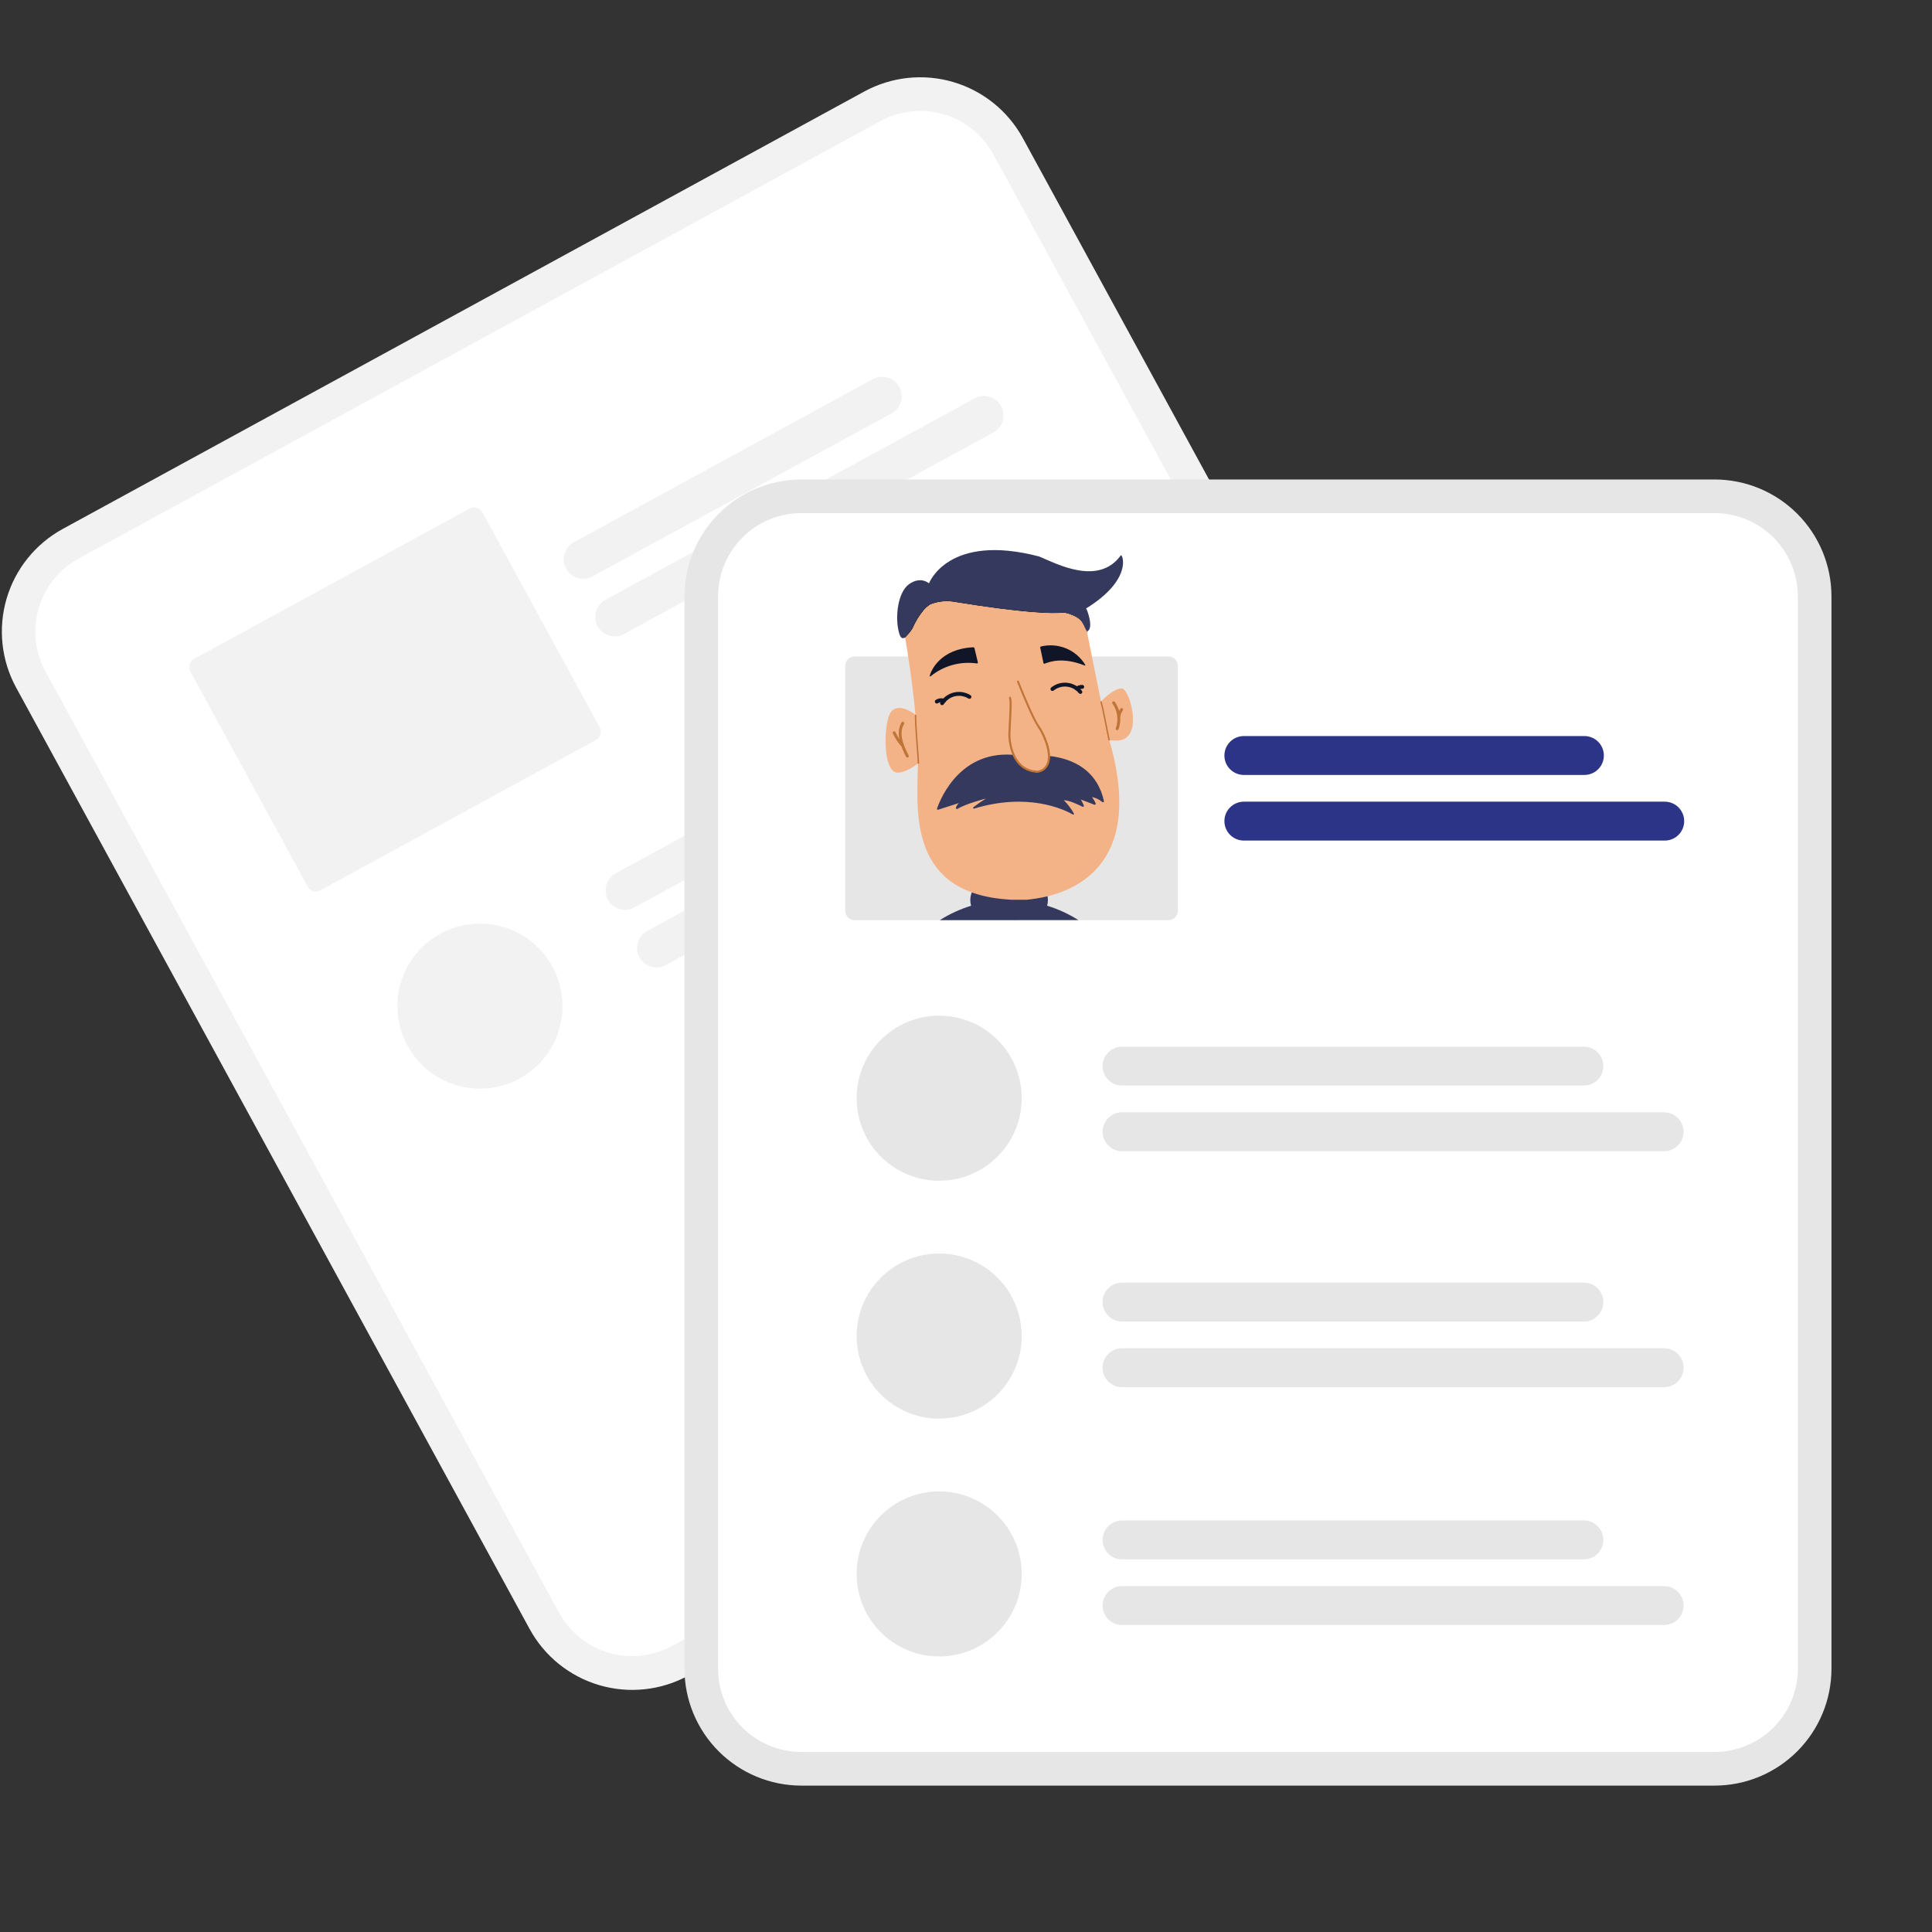
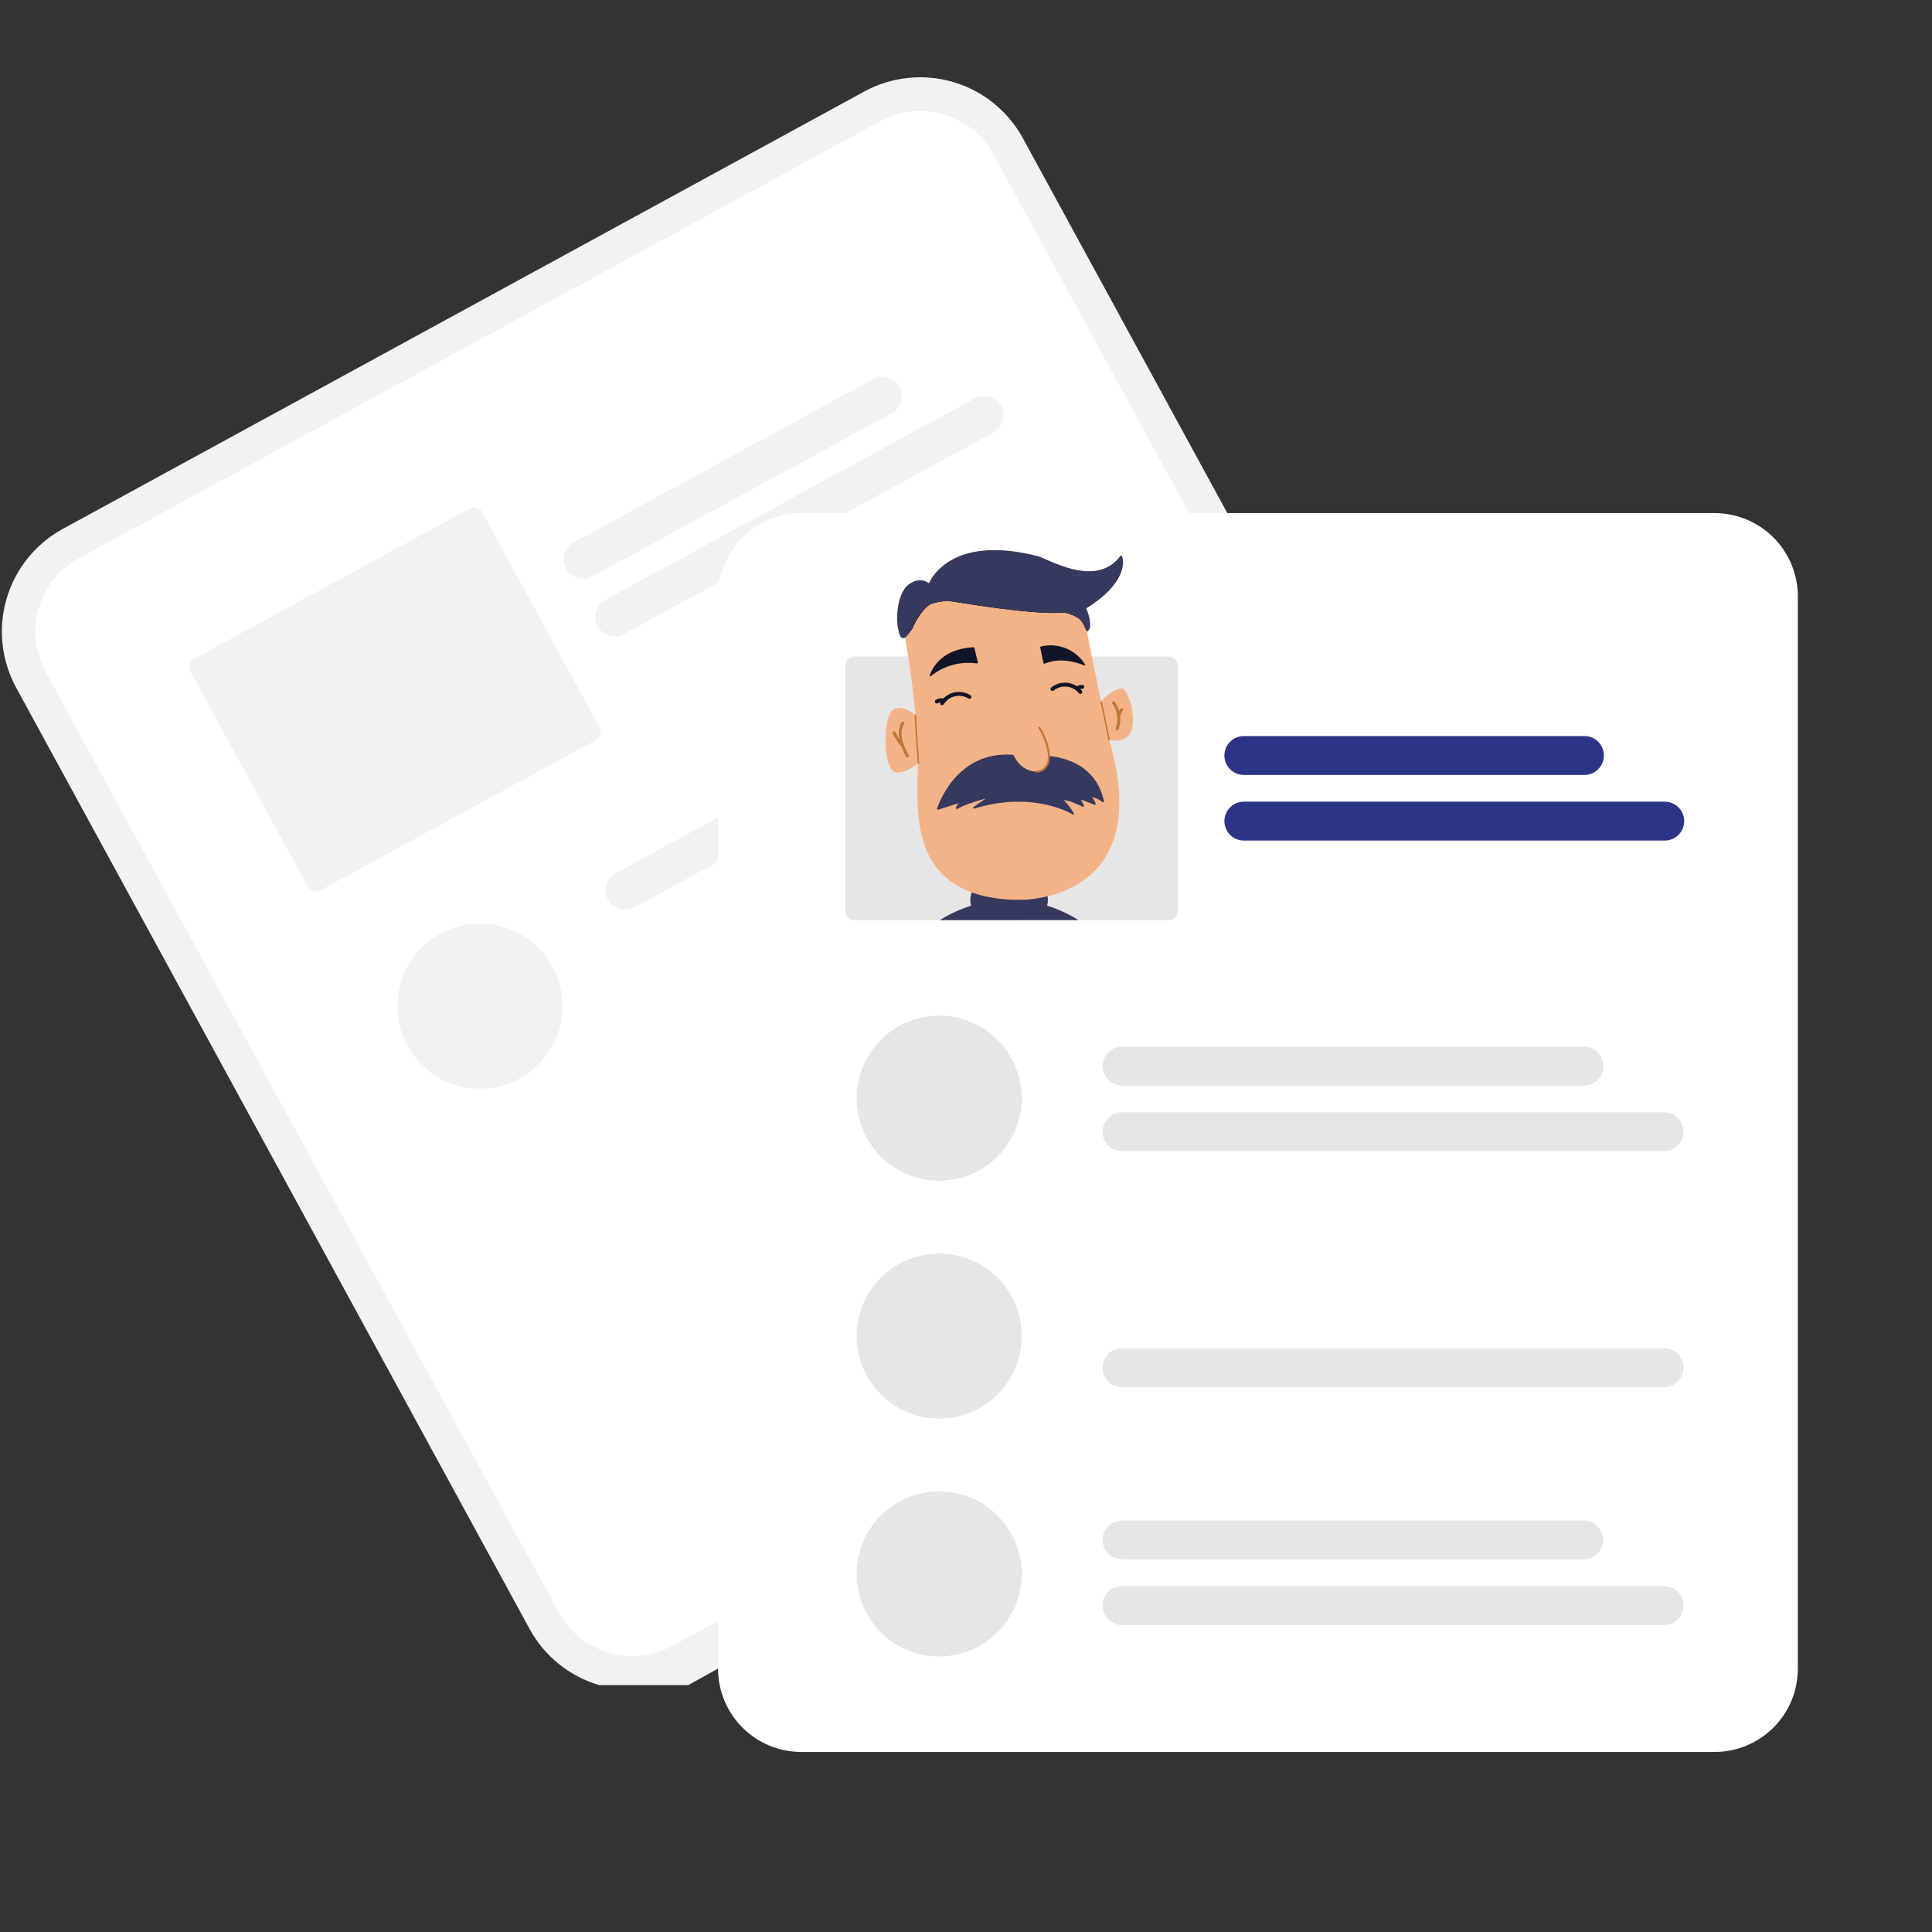
<svg xmlns="http://www.w3.org/2000/svg" width="500" height="500" viewBox="0 0 500 500" fill="none">
  <rect x="0" y="0" width="500" height="500" fill="#333333" stroke="none" />
-   <path d="M223.692 23.673L209.167 31.598L30.676 129.007L16.184 136.915C9.162 140.771 3.954 147.253 1.702 154.941C-0.551 162.629 0.336 170.896 4.167 177.932L137.067 421.582C140.909 428.619 147.385 433.844 155.075 436.111C162.765 438.378 171.04 437.501 178.084 433.673H178.126L385.551 320.44C392.582 316.593 397.8 310.114 400.06 302.425C402.321 294.736 401.439 286.464 397.609 279.423L264.709 35.748C260.863 28.716 254.386 23.496 246.697 21.232C239.008 18.969 230.735 19.847 223.692 23.673Z" fill="#F2F2F2" />
+   <path d="M223.692 23.673L209.167 31.598L30.676 129.007L16.184 136.915C9.162 140.771 3.954 147.253 1.702 154.941C-0.551 162.629 0.336 170.896 4.167 177.932L137.067 421.582C140.909 428.619 147.385 433.844 155.075 436.111H178.126L385.551 320.44C392.582 316.593 397.8 310.114 400.06 302.425C402.321 294.736 401.439 286.464 397.609 279.423L264.709 35.748C260.863 28.716 254.386 23.496 246.697 21.232C239.008 18.969 230.735 19.847 223.692 23.673Z" fill="#F2F2F2" />
  <path d="M227.858 31.332L210.691 40.699L37.5 135.19L20.333 144.549C15.337 147.288 11.63 151.894 10.021 157.36C8.413 162.826 9.034 168.706 11.75 173.715L144.708 417.415C147.448 422.411 152.054 426.119 157.52 427.727C162.986 429.336 168.866 428.714 173.875 425.999H173.916L381.383 312.84C383.873 311.487 386.071 309.655 387.852 307.451C389.633 305.247 390.961 302.713 391.762 299.994C392.562 297.276 392.819 294.426 392.516 291.608C392.214 288.791 391.359 286.06 390 283.574L257.066 39.924C254.327 34.917 249.713 31.201 244.238 29.59C238.763 27.98 232.872 28.606 227.858 31.332Z" fill="white" />
  <path d="M230.719 107.007L153.336 149.173C152.756 149.49 152.119 149.69 151.462 149.761C150.805 149.831 150.14 149.772 149.506 149.586C148.872 149.4 148.281 149.09 147.766 148.676C147.251 148.261 146.823 147.749 146.507 147.169C146.19 146.589 145.99 145.953 145.92 145.295C145.849 144.638 145.908 143.974 146.094 143.34C146.28 142.706 146.59 142.114 147.004 141.6C147.419 141.085 147.931 140.657 148.511 140.34L225.877 98.124C227.055 97.481 228.44 97.334 229.727 97.713C231.014 98.092 232.098 98.966 232.74 100.144C233.382 101.322 233.53 102.707 233.151 103.994C232.772 105.281 231.897 106.365 230.719 107.007Z" fill="#F2F2F2" />
  <path d="M257.083 111.932L161.492 164.09C160.319 164.73 158.941 164.878 157.659 164.501C156.378 164.124 155.298 163.254 154.658 162.082C154.019 160.909 153.871 159.531 154.247 158.249C154.624 156.968 155.494 155.888 156.667 155.248L252.267 103.09C252.847 102.774 253.484 102.575 254.142 102.505C254.799 102.435 255.464 102.495 256.098 102.682C256.732 102.869 257.323 103.179 257.838 103.594C258.352 104.009 258.78 104.522 259.096 105.102C259.412 105.683 259.611 106.32 259.681 106.978C259.751 107.635 259.691 108.3 259.504 108.934C259.317 109.568 259.007 110.159 258.592 110.674C258.177 111.188 257.664 111.615 257.083 111.932Z" fill="#F2F2F2" />
  <path d="M121.549 131.607L50.224 170.523C49.946 170.674 49.701 170.879 49.502 171.125C49.303 171.371 49.155 171.654 49.066 171.957C48.977 172.261 48.949 172.579 48.983 172.894C49.017 173.208 49.114 173.513 49.266 173.79L79.633 229.457C79.941 230.017 80.458 230.433 81.072 230.613C81.686 230.792 82.346 230.721 82.908 230.415L154.233 191.507C154.793 191.199 155.209 190.682 155.39 190.068C155.571 189.455 155.503 188.795 155.199 188.232L124.824 132.565C124.673 132.287 124.468 132.041 124.221 131.842C123.974 131.643 123.69 131.495 123.386 131.406C123.082 131.317 122.763 131.289 122.448 131.323C122.132 131.358 121.827 131.454 121.549 131.607Z" fill="#F2F2F2" />
  <path d="M269.109 177.59L164.168 234.848C162.995 235.488 161.616 235.636 160.335 235.26C159.053 234.883 157.974 234.013 157.334 232.84C156.694 231.668 156.546 230.289 156.923 229.008C157.3 227.726 158.17 226.647 159.343 226.007L264.276 168.757C264.856 168.44 265.493 168.241 266.15 168.17C266.807 168.099 267.471 168.158 268.106 168.345C268.74 168.531 269.331 168.84 269.846 169.254C270.36 169.669 270.788 170.181 271.105 170.761C271.422 171.341 271.621 171.978 271.692 172.635C271.763 173.292 271.703 173.956 271.517 174.591C271.331 175.225 271.022 175.816 270.607 176.331C270.193 176.845 269.681 177.273 269.101 177.59H269.109Z" fill="#F2F2F2" />
-   <path d="M295.474 182.557L172.308 249.757C171.728 250.072 171.091 250.271 170.435 250.341C169.778 250.41 169.114 250.35 168.481 250.163C167.847 249.976 167.257 249.666 166.743 249.251C166.23 248.836 165.803 248.324 165.487 247.744C165.171 247.164 164.973 246.528 164.903 245.871C164.833 245.214 164.894 244.55 165.081 243.917C165.267 243.284 165.577 242.693 165.992 242.18C166.407 241.666 166.919 241.239 167.499 240.923L290.666 173.723C291.246 173.407 291.883 173.207 292.54 173.136C293.197 173.066 293.862 173.125 294.496 173.311C295.13 173.497 295.721 173.806 296.236 174.221C296.751 174.636 297.178 175.148 297.495 175.728C297.812 176.308 298.012 176.944 298.082 177.601C298.153 178.258 298.094 178.923 297.908 179.557C297.721 180.191 297.412 180.783 296.998 181.297C296.583 181.812 296.071 182.24 295.491 182.557H295.474Z" fill="#F2F2F2" />
  <path d="M124.21 281.74C136.006 281.74 145.568 272.178 145.568 260.382C145.568 248.586 136.006 239.023 124.21 239.023C112.414 239.023 102.852 248.586 102.852 260.382C102.852 272.178 112.414 281.74 124.21 281.74Z" fill="#F2F2F2" />
-   <path d="M443.749 124.09H207.366C199.351 124.099 191.667 127.287 186 132.955C180.334 138.624 177.147 146.309 177.141 154.323V431.882C177.149 439.896 180.336 447.58 186.003 453.247C191.669 458.915 199.351 462.104 207.366 462.115H443.749C451.765 462.106 459.449 458.918 465.117 453.25C470.785 447.582 473.973 439.897 473.982 431.882V154.323C473.976 146.307 470.788 138.621 465.12 132.953C459.451 127.284 451.765 124.097 443.749 124.09Z" fill="#E6E6E6" />
  <path d="M443.749 132.79H207.365C201.656 132.797 196.183 135.067 192.146 139.104C188.109 143.141 185.839 148.614 185.832 154.323V431.882C185.839 437.588 188.109 443.06 192.144 447.095C196.179 451.13 201.65 453.4 207.357 453.407H443.749C449.457 453.402 454.93 451.133 458.967 447.098C463.004 443.062 465.275 437.59 465.282 431.882V154.323C465.273 148.615 463.002 143.143 458.965 139.107C454.929 135.07 449.457 132.799 443.749 132.79Z" fill="white" />
  <path d="M410.042 200.557H321.908C320.573 200.557 319.293 200.027 318.349 199.083C317.405 198.139 316.875 196.858 316.875 195.524C316.875 194.189 317.405 192.908 318.349 191.964C319.293 191.021 320.573 190.49 321.908 190.49H410.042C410.703 190.49 411.357 190.62 411.968 190.873C412.579 191.126 413.133 191.497 413.601 191.964C414.068 192.432 414.439 192.987 414.692 193.597C414.945 194.208 415.075 194.863 415.075 195.524C415.075 196.185 414.945 196.839 414.692 197.45C414.439 198.06 414.068 198.615 413.601 199.083C413.133 199.55 412.579 199.921 411.968 200.174C411.357 200.427 410.703 200.557 410.042 200.557Z" fill="#2B3486" />
  <path d="M430.833 217.54H321.908C320.573 217.54 319.293 217.01 318.349 216.066C317.405 215.122 316.875 213.842 316.875 212.507C316.875 211.172 317.405 209.892 318.349 208.948C319.293 208.004 320.573 207.473 321.908 207.473H430.833C432.168 207.473 433.449 208.004 434.392 208.948C435.336 209.892 435.867 211.172 435.867 212.507C435.867 213.842 435.336 215.122 434.392 216.066C433.449 217.01 432.168 217.54 430.833 217.54Z" fill="#2B3486" />
  <path d="M302.409 169.898H221.159C220.842 169.897 220.528 169.959 220.235 170.079C219.942 170.2 219.675 170.377 219.451 170.601C219.226 170.825 219.048 171.09 218.926 171.383C218.805 171.676 218.742 171.99 218.742 172.307V235.723C218.744 236.363 219 236.975 219.453 237.427C219.906 237.878 220.519 238.132 221.159 238.132H302.409C303.048 238.132 303.66 237.878 304.112 237.426C304.563 236.975 304.817 236.362 304.817 235.723V172.307C304.817 171.668 304.563 171.055 304.112 170.604C303.66 170.152 303.048 169.898 302.409 169.898Z" fill="#E6E6E6" />
  <path d="M243.227 238.132C245.745 236.534 248.466 235.281 251.318 234.407C251.043 233.44 251.043 232.415 251.318 231.448C251.696 230.228 252.459 229.163 253.492 228.412C254.525 227.661 255.774 227.264 257.052 227.282H265.243C266.522 227.266 267.772 227.663 268.808 228.413C269.844 229.164 270.61 230.228 270.993 231.448C271.268 232.413 271.268 233.434 270.993 234.398C273.848 235.272 276.572 236.525 279.093 238.123L243.227 238.132Z" fill="#35395D" />
  <path d="M409.91 280.94H290.377C289.042 280.94 287.762 280.41 286.818 279.466C285.874 278.522 285.344 277.242 285.344 275.907C285.344 274.572 285.874 273.292 286.818 272.348C287.762 271.404 289.042 270.874 290.377 270.874H409.91C411.245 270.874 412.526 271.404 413.47 272.348C414.413 273.292 414.944 274.572 414.944 275.907C414.944 277.242 414.413 278.522 413.47 279.466C412.526 280.41 411.245 280.94 409.91 280.94Z" fill="#E6E6E6" />
  <path d="M430.677 297.932H290.377C289.042 297.932 287.762 297.402 286.818 296.458C285.874 295.514 285.344 294.233 285.344 292.899C285.344 291.564 285.874 290.283 286.818 289.339C287.762 288.396 289.042 287.865 290.377 287.865H430.677C432.012 287.865 433.292 288.396 434.236 289.339C435.18 290.283 435.71 291.564 435.71 292.899C435.71 294.233 435.18 295.514 434.236 296.458C433.292 297.402 432.012 297.932 430.677 297.932Z" fill="#E6E6E6" />
-   <path d="M409.91 342.007H290.377C289.042 342.007 287.762 341.477 286.818 340.533C285.874 339.589 285.344 338.308 285.344 336.974C285.344 335.639 285.874 334.358 286.818 333.414C287.762 332.47 289.042 331.94 290.377 331.94H409.91C411.245 331.94 412.526 332.47 413.47 333.414C414.413 334.358 414.944 335.639 414.944 336.974C414.944 338.308 414.413 339.589 413.47 340.533C412.526 341.477 411.245 342.007 409.91 342.007Z" fill="#E6E6E6" />
  <path d="M430.677 358.998H290.377C289.041 358.998 287.76 358.468 286.815 357.523C285.871 356.578 285.34 355.297 285.34 353.961C285.34 352.625 285.871 351.344 286.815 350.399C287.76 349.454 289.041 348.923 290.377 348.923H430.677C432.013 348.923 433.295 349.454 434.239 350.399C435.184 351.344 435.715 352.625 435.715 353.961C435.715 355.297 435.184 356.578 434.239 357.523C433.295 358.468 432.013 358.998 430.677 358.998Z" fill="#E6E6E6" />
  <path d="M243.058 305.573C254.853 305.573 264.416 296.011 264.416 284.215C264.416 272.419 254.853 262.857 243.058 262.857C231.262 262.857 221.699 272.419 221.699 284.215C221.699 296.011 231.262 305.573 243.058 305.573Z" fill="#E6E6E6" />
  <path d="M243.058 367.132C254.853 367.132 264.416 357.569 264.416 345.773C264.416 333.977 254.853 324.415 243.058 324.415C231.262 324.415 221.699 333.977 221.699 345.773C221.699 357.569 231.262 367.132 243.058 367.132Z" fill="#E6E6E6" />
  <path d="M409.91 403.565H290.377C289.042 403.565 287.762 403.035 286.818 402.091C285.874 401.147 285.344 399.867 285.344 398.532C285.344 397.197 285.874 395.917 286.818 394.973C287.762 394.029 289.042 393.499 290.377 393.499H409.91C411.245 393.499 412.526 394.029 413.47 394.973C414.413 395.917 414.944 397.197 414.944 398.532C414.944 399.867 414.413 401.147 413.47 402.091C412.526 403.035 411.245 403.565 409.91 403.565Z" fill="#E6E6E6" />
  <path d="M430.677 420.548H290.377C289.042 420.548 287.762 420.018 286.818 419.074C285.874 418.13 285.344 416.85 285.344 415.515C285.344 414.18 285.874 412.9 286.818 411.956C287.762 411.012 289.042 410.482 290.377 410.482H430.677C432.012 410.482 433.292 411.012 434.236 411.956C435.18 412.9 435.71 414.18 435.71 415.515C435.71 416.85 435.18 418.13 434.236 419.074C433.292 420.018 432.012 420.548 430.677 420.548Z" fill="#E6E6E6" />
  <path d="M243.058 428.69C254.853 428.69 264.416 419.128 264.416 407.332C264.416 395.536 254.853 385.973 243.058 385.973C231.262 385.973 221.699 395.536 221.699 407.332C221.699 419.128 231.262 428.69 243.058 428.69Z" fill="#E6E6E6" />
  <path d="M439.933 449.582C441.861 449.582 443.425 447.239 443.425 444.349C443.425 441.458 441.861 439.115 439.933 439.115C438.005 439.115 436.441 441.458 436.441 444.349C436.441 447.239 438.005 449.582 439.933 449.582Z" fill="white" />
  <path d="M281.359 163.724L281.093 163.274C280.895 162.934 280.717 162.583 280.559 162.224C280.009 161.032 279.543 159.99 276.893 159.057C276.261 158.776 275.575 158.639 274.884 158.657C272.384 158.899 265.384 158.849 246.409 155.765C244.507 155.533 242.576 155.779 240.793 156.482C240.631 156.575 240.475 156.678 240.326 156.79C239.855 157.135 239.429 157.538 239.059 157.99C237.896 159.402 236.942 160.974 236.226 162.657L236.168 162.74C235.635 163.582 234.993 164.349 234.259 165.024L234.109 165.14L234.059 164.957C233.782 163.698 233.788 162.393 234.076 161.136C234.364 159.88 234.928 158.703 235.726 157.69C238.826 153.757 245.384 151.732 255.209 151.682C262.401 151.682 272.159 152.599 277.709 157.34C280.984 160.132 281.284 162.907 281.301 163.174L281.359 163.724ZM241.959 155.832C243.421 155.432 244.948 155.324 246.451 155.515C265.401 158.59 272.384 158.649 274.859 158.407C275.589 158.382 276.316 158.522 276.984 158.815C279.726 159.79 280.243 160.924 280.793 162.149L280.868 162.315C280.234 160.445 279.078 158.797 277.534 157.565C274.484 154.982 268.143 151.915 255.201 151.99C245.459 152.04 238.968 154.024 235.918 157.899C235.161 158.852 234.62 159.958 234.332 161.14C234.044 162.323 234.017 163.554 234.251 164.749C234.869 164.097 235.426 163.391 235.918 162.64L235.976 162.574C236.696 160.87 237.662 159.28 238.843 157.857C239.224 157.386 239.664 156.966 240.151 156.607C240.317 156.482 240.492 156.37 240.676 156.274C241.095 156.102 241.524 155.954 241.959 155.832Z" fill="black" />
  <path d="M288.336 191.657L287.094 191.582C289.727 200.649 290.161 207.715 289.227 213.249C288.036 220.257 284.619 224.732 280.744 227.599C274.678 232.074 267.461 232.64 265.744 232.849C264.419 232.849 263.152 232.849 261.952 232.849C261.586 232.849 261.244 232.849 261.019 232.799C248.244 231.965 242.302 226.424 239.594 219.574C236.727 212.332 237.469 203.657 237.561 197.599C235.661 199.09 233.336 200.157 231.977 199.915C228.644 199.315 228.644 188.882 230.136 185.057C230.287 184.66 230.517 184.297 230.811 183.99C232.827 181.94 236.377 184.549 236.927 184.974C235.977 174.907 234.294 165.249 234.294 165.249L234.227 164.999C234.973 164.305 235.626 163.518 236.169 162.657C236.891 160.963 237.851 159.38 239.019 157.957C239.398 157.499 239.831 157.091 240.311 156.74C240.465 156.614 240.633 156.505 240.811 156.415C242.616 155.707 244.569 155.458 246.494 155.69C265.661 158.799 272.561 158.815 274.927 158.582C275.64 158.566 276.347 158.702 277.002 158.982C280.444 160.207 280.294 161.64 281.261 163.257C281.361 163.765 283.203 173.074 284.936 181.507C285.978 180.457 288.444 178.174 290.336 178.174C292.352 178.132 296.586 192.324 288.336 191.657Z" fill="#F4B387" />
  <path d="M281.076 157.473C281.234 157.432 283.242 162.682 281.326 163.415L281.201 163.207C280.234 161.59 280.367 160.157 276.942 158.932C276.287 158.652 275.58 158.516 274.867 158.532C272.501 158.765 265.576 158.748 246.434 155.64C244.509 155.408 242.556 155.657 240.751 156.365C240.573 156.455 240.405 156.564 240.251 156.69C239.771 157.04 239.337 157.449 238.959 157.907C237.791 159.33 236.831 160.913 236.109 162.607C235.566 163.468 234.913 164.255 234.167 164.948C233.451 165.473 232.917 165.098 232.501 163.048C231.709 159.498 232.334 153.19 235.342 151.123C238.351 149.057 240.417 150.973 240.417 150.973C240.417 150.973 245.342 137.815 268.976 144.032C273.559 145.948 284.284 151.723 290.092 143.698C290.584 143.515 293.101 150.048 281.076 157.473Z" fill="#35395D" />
  <path d="M242.502 209.257C243.418 206.59 249.052 192.59 265.002 195.74C265.002 195.69 282.502 192.84 285.702 207.324C285.711 207.374 285.704 207.425 285.684 207.472C285.664 207.518 285.63 207.558 285.588 207.586C285.545 207.613 285.495 207.627 285.444 207.627C285.393 207.626 285.344 207.611 285.302 207.582C284.523 206.916 283.584 206.465 282.577 206.274C282.97 206.764 283.295 207.305 283.543 207.882C283.569 207.933 283.578 207.99 283.57 208.046C283.562 208.103 283.536 208.155 283.497 208.196C283.458 208.237 283.407 208.265 283.351 208.276C283.295 208.287 283.237 208.28 283.185 208.257C282.26 207.882 280.535 207.199 279.727 206.932C280.023 207.419 280.28 207.929 280.493 208.457C280.514 208.505 280.518 208.558 280.507 208.608C280.496 208.659 280.469 208.705 280.431 208.739C280.392 208.774 280.344 208.796 280.293 208.802C280.241 208.808 280.189 208.798 280.143 208.774C279.077 208.24 276.568 207.057 275.327 207.107C276.349 208.125 277.224 209.281 277.927 210.54C277.945 210.576 277.952 210.618 277.946 210.658C277.94 210.698 277.921 210.735 277.892 210.764C277.863 210.793 277.826 210.812 277.786 210.818C277.746 210.824 277.705 210.817 277.668 210.799C275.277 209.432 266.002 205.049 252.11 209.265C252.064 209.281 252.013 209.281 251.968 209.263C251.922 209.246 251.884 209.213 251.86 209.17C251.836 209.127 251.828 209.077 251.837 209.029C251.846 208.981 251.872 208.938 251.91 208.907C252.95 208.102 254.032 207.354 255.152 206.665C255.152 206.665 249.868 208.024 247.852 209.315C247.797 209.353 247.732 209.371 247.666 209.368C247.601 209.365 247.538 209.34 247.487 209.297C247.437 209.254 247.402 209.196 247.388 209.132C247.374 209.067 247.382 209 247.41 208.94C247.579 208.526 247.831 208.152 248.152 207.84L242.76 209.565C242.72 209.572 242.679 209.568 242.641 209.554C242.603 209.54 242.569 209.516 242.543 209.485C242.517 209.454 242.499 209.416 242.492 209.376C242.485 209.336 242.488 209.295 242.502 209.257Z" fill="#35395D" />
  <path d="M263.469 176.348C263.469 176.348 265.819 182.282 267.577 185.882C267.996 186.713 268.466 187.517 268.985 188.29C270.652 190.79 273.819 198.398 268.735 199.665C268.549 199.705 268.359 199.722 268.169 199.715C266.419 199.598 262.277 198.715 261.31 191.648C261.224 191.011 261.196 190.366 261.227 189.723C261.385 185.182 261.769 181.782 261.344 180.557" fill="#F4B387" />
-   <path d="M268.866 199.898H268.791C268.647 199.937 268.498 199.954 268.349 199.948H268.15C265.9 199.798 261.991 198.515 261.058 191.665C260.97 191.011 260.94 190.35 260.966 189.69C261.016 188.373 261.083 187.14 261.141 186.057C261.275 183.482 261.383 181.448 261.141 180.632C261.12 180.57 261.123 180.502 261.151 180.443C261.179 180.384 261.23 180.338 261.291 180.315C261.322 180.303 261.356 180.298 261.389 180.299C261.422 180.3 261.455 180.308 261.485 180.322C261.516 180.336 261.543 180.355 261.565 180.38C261.588 180.405 261.605 180.434 261.616 180.465C261.933 181.373 261.824 183.348 261.683 186.082C261.624 187.165 261.558 188.398 261.508 189.715C261.479 190.344 261.507 190.974 261.591 191.598C261.975 194.382 263.333 199.098 268.2 199.44H268.333C268.438 199.456 268.545 199.456 268.65 199.44H268.716C269.213 199.334 269.675 199.107 270.062 198.778C270.449 198.449 270.748 198.03 270.933 197.557C271.991 194.832 269.883 190.173 268.758 188.465C268.228 187.684 267.752 186.869 267.333 186.023C265.583 182.465 263.233 176.54 263.208 176.473C263.196 176.442 263.19 176.409 263.191 176.376C263.193 176.342 263.2 176.31 263.214 176.279C263.228 176.249 263.248 176.222 263.273 176.199C263.297 176.177 263.326 176.16 263.358 176.148C263.388 176.136 263.421 176.13 263.454 176.131C263.487 176.131 263.52 176.139 263.55 176.152C263.58 176.165 263.607 176.184 263.63 176.208C263.653 176.231 263.671 176.259 263.683 176.29C263.683 176.348 266.05 182.257 267.791 185.798C268.2 186.622 268.662 187.419 269.175 188.182C270.4 190.032 272.55 194.798 271.4 197.74C271.186 198.28 270.844 198.759 270.402 199.135C269.96 199.512 269.433 199.774 268.866 199.898Z" fill="#C07538" />
  <path d="M279.726 179.557C279.632 179.581 279.533 179.579 279.44 179.549C279.347 179.52 279.264 179.465 279.201 179.39C278.428 178.438 277.308 177.831 276.088 177.703C274.868 177.575 273.647 177.936 272.693 178.707C272.588 178.791 272.455 178.831 272.321 178.819C272.187 178.806 272.064 178.742 271.976 178.64C271.934 178.589 271.902 178.531 271.882 178.468C271.862 178.404 271.855 178.338 271.862 178.272C271.868 178.206 271.887 178.142 271.918 178.084C271.949 178.025 271.992 177.974 272.043 177.932C273.207 176.99 274.697 176.549 276.186 176.705C277.675 176.861 279.041 177.602 279.985 178.765C280.069 178.87 280.109 179.003 280.097 179.137C280.084 179.271 280.02 179.394 279.918 179.482C279.86 179.521 279.795 179.546 279.726 179.557Z" fill="#101528" />
  <path d="M251.019 180.832C250.954 180.851 250.885 180.856 250.818 180.847C250.751 180.839 250.686 180.816 250.627 180.782C250.113 180.46 249.539 180.242 248.94 180.141C248.341 180.04 247.728 180.058 247.136 180.195C246.544 180.331 245.985 180.582 245.49 180.935C244.995 181.287 244.575 181.734 244.252 182.249C244.183 182.365 244.07 182.448 243.939 182.481C243.807 182.514 243.668 182.493 243.552 182.424C243.436 182.354 243.353 182.241 243.32 182.11C243.287 181.979 243.308 181.84 243.377 181.724C244.17 180.454 245.433 179.55 246.891 179.211C248.349 178.872 249.881 179.125 251.152 179.915C251.21 179.949 251.26 179.993 251.3 180.046C251.34 180.099 251.369 180.16 251.385 180.224C251.401 180.289 251.405 180.356 251.395 180.421C251.385 180.487 251.362 180.55 251.327 180.607C251.257 180.719 251.147 180.799 251.019 180.832Z" fill="#101528" />
  <path d="M244.458 181.815C244.355 181.848 244.245 181.848 244.142 181.815C243.911 181.735 243.665 181.708 243.422 181.737C243.18 181.766 242.947 181.85 242.742 181.982C242.631 182.059 242.494 182.089 242.362 182.066C242.229 182.043 242.111 181.967 242.033 181.857C241.956 181.746 241.926 181.61 241.949 181.477C241.973 181.344 242.048 181.226 242.158 181.148C242.502 180.925 242.894 180.784 243.301 180.736C243.709 180.688 244.122 180.735 244.508 180.873C244.633 180.924 244.733 181.021 244.788 181.143C244.842 181.266 244.847 181.406 244.8 181.532C244.767 181.601 244.72 181.662 244.661 181.711C244.602 181.76 244.533 181.796 244.458 181.815Z" fill="#101528" />
  <path d="M278.801 178.674C278.684 178.698 278.561 178.681 278.455 178.624C278.349 178.567 278.267 178.474 278.223 178.362C278.179 178.25 278.176 178.126 278.215 178.012C278.253 177.898 278.331 177.802 278.435 177.74C278.946 177.398 279.553 177.229 280.168 177.257C280.234 177.269 280.296 177.294 280.352 177.33C280.408 177.366 280.457 177.413 280.495 177.468C280.533 177.523 280.559 177.585 280.573 177.65C280.587 177.715 280.588 177.783 280.576 177.849C280.554 177.977 280.482 178.092 280.376 178.168C280.27 178.244 280.139 178.276 280.01 178.257C279.621 178.287 279.246 178.413 278.918 178.624C278.883 178.649 278.843 178.666 278.801 178.674Z" fill="#101528" />
  <path d="M252.174 167.682L253.074 171.415C253.085 171.452 253.086 171.491 253.077 171.529C253.068 171.566 253.05 171.601 253.024 171.629C252.998 171.657 252.965 171.679 252.929 171.691C252.892 171.703 252.853 171.706 252.816 171.698C250.696 171.392 248.536 171.53 246.473 172.104C244.41 172.678 242.489 173.675 240.832 175.032C240.809 175.051 240.78 175.062 240.75 175.063C240.72 175.064 240.69 175.056 240.665 175.039C240.64 175.023 240.62 174.998 240.61 174.97C240.6 174.942 240.599 174.911 240.607 174.882C241.007 173.39 243.457 167.898 251.907 167.515C251.964 167.511 252.02 167.525 252.068 167.555C252.116 167.585 252.153 167.629 252.174 167.682Z" fill="#101528" />
  <path d="M269.21 167.598L270.043 171.582C270.045 171.616 270.056 171.649 270.074 171.679C270.092 171.708 270.117 171.732 270.146 171.75C270.176 171.767 270.209 171.777 270.244 171.778C270.278 171.779 270.312 171.772 270.343 171.757C271.685 171.265 274.977 169.973 280.685 172.223C280.714 172.243 280.749 172.251 280.783 172.245C280.818 172.238 280.848 172.219 280.868 172.19C280.888 172.161 280.896 172.126 280.89 172.091C280.883 172.057 280.864 172.027 280.835 172.007C279.67 170.112 277.933 168.636 275.875 167.793C273.817 166.95 271.544 166.782 269.385 167.315C269.355 167.322 269.326 167.335 269.301 167.353C269.276 167.371 269.254 167.394 269.238 167.42C269.222 167.446 269.211 167.476 269.206 167.506C269.201 167.537 269.202 167.568 269.21 167.598Z" fill="#101528" />
  <path d="M233.333 186.932C231.667 189.848 233.133 193.173 234.5 195.873C234.725 196.307 235.375 195.932 235.158 195.498C233.917 193.048 232.433 189.965 233.992 187.307C234.024 187.221 234.025 187.127 233.994 187.041C233.963 186.955 233.903 186.882 233.823 186.837C233.744 186.792 233.651 186.776 233.561 186.794C233.471 186.811 233.39 186.86 233.333 186.932Z" fill="#C07538" />
  <path d="M233.608 192.448C232.853 191.531 232.22 190.52 231.725 189.44C231.673 189.355 231.59 189.294 231.493 189.269C231.397 189.244 231.295 189.257 231.208 189.307C231.125 189.36 231.065 189.443 231.04 189.539C231.015 189.635 231.028 189.736 231.075 189.823C231.604 190.959 232.279 192.021 233.083 192.982C233.155 193.051 233.25 193.09 233.35 193.09C233.449 193.09 233.545 193.051 233.616 192.982C233.684 192.909 233.721 192.814 233.721 192.715C233.721 192.616 233.684 192.521 233.616 192.448H233.608Z" fill="#C07538" />
  <path d="M287.875 182.048C288.538 182.969 288.965 184.039 289.119 185.163C289.273 186.288 289.149 187.433 288.758 188.498C288.591 188.948 289.325 189.148 289.491 188.698C289.908 187.536 290.038 186.29 289.87 185.067C289.702 183.844 289.24 182.68 288.525 181.673C288.241 181.282 287.591 181.673 287.875 182.048Z" fill="#C07538" />
  <path d="M289.909 185.465C289.939 185.307 289.978 185.152 290.026 184.998L290.101 184.765C290.101 184.765 290.101 184.698 290.142 184.657C290.184 184.615 290.142 184.582 290.142 184.657C290.201 184.515 290.276 184.382 290.351 184.24L290.484 184.04L290.551 183.932V183.89C290.617 183.82 290.655 183.728 290.659 183.632C290.658 183.53 290.62 183.432 290.551 183.357C290.479 183.287 290.383 183.249 290.284 183.249C290.184 183.249 290.089 183.287 290.017 183.357C289.593 183.917 289.302 184.567 289.167 185.257C289.144 185.354 289.158 185.456 289.208 185.543C289.257 185.63 289.338 185.694 289.434 185.723C289.529 185.749 289.63 185.736 289.716 185.688C289.802 185.64 289.865 185.56 289.892 185.465H289.909Z" fill="#C07538" />
  <path d="M236.953 185.157C236.894 187.54 237.619 195.498 237.686 197.498Z" fill="url(#paint0_linear_566_15811)" />
  <path d="M236.758 185.157C236.758 186.698 236.858 188.257 236.966 189.798C237.091 191.673 237.233 193.548 237.366 195.423C237.416 196.115 237.474 196.807 237.491 197.498C237.491 197.74 237.883 197.74 237.875 197.498C237.825 196.04 237.683 194.59 237.574 193.132C237.441 191.232 237.291 189.332 237.2 187.432C237.158 186.673 237.116 185.915 237.141 185.157C237.141 185.106 237.121 185.057 237.085 185.021C237.049 184.985 237 184.965 236.949 184.965C236.899 184.965 236.85 184.985 236.814 185.021C236.778 185.057 236.758 185.106 236.758 185.157Z" fill="#C07538" />
  <path d="M284.776 181.74C285.126 182.949 285.368 184.19 285.61 185.424C285.918 186.899 286.21 188.374 286.501 189.849C286.61 190.407 286.718 190.974 286.843 191.515C286.893 191.749 287.251 191.649 287.201 191.415C286.635 188.765 286.168 186.099 285.576 183.449C285.443 182.84 285.301 182.224 285.126 181.624C285.06 181.39 284.693 181.49 284.768 181.724L284.776 181.74Z" fill="#C07538" />
-   <path d="M268.985 188.29C270.651 190.79 273.818 198.398 268.735 199.665C268.551 199.718 268.358 199.735 268.168 199.715" fill="#F4B387" />
  <path d="M268.869 199.899H268.786C268.58 199.956 268.365 199.973 268.152 199.949C268.086 199.949 268.022 199.922 267.976 199.875C267.929 199.828 267.902 199.765 267.902 199.699C267.902 199.632 267.929 199.569 267.976 199.522C268.022 199.475 268.086 199.449 268.152 199.449C268.312 199.476 268.476 199.476 268.636 199.449C269.145 199.348 269.621 199.122 270.02 198.79C270.419 198.458 270.728 198.031 270.919 197.549C271.977 194.824 269.869 190.165 268.744 188.457C268.724 188.43 268.71 188.399 268.702 188.367C268.695 188.334 268.694 188.3 268.7 188.267C268.707 188.234 268.72 188.203 268.739 188.175C268.758 188.148 268.782 188.124 268.811 188.107C268.838 188.088 268.869 188.075 268.901 188.068C268.934 188.061 268.967 188.061 269 188.067C269.032 188.073 269.063 188.086 269.091 188.104C269.118 188.122 269.142 188.146 269.161 188.174C270.386 190.024 272.536 194.79 271.386 197.732C271.175 198.271 270.836 198.751 270.397 199.128C269.958 199.506 269.434 199.771 268.869 199.899Z" fill="#C07538" />
  <defs>
    <linearGradient id="paint0_linear_566_15811" x1="239.457" y1="194.876" x2="241.842" y2="194.237" gradientUnits="userSpaceOnUse">
      <stop stop-color="white" />
      <stop offset="1" />
    </linearGradient>
  </defs>
</svg>